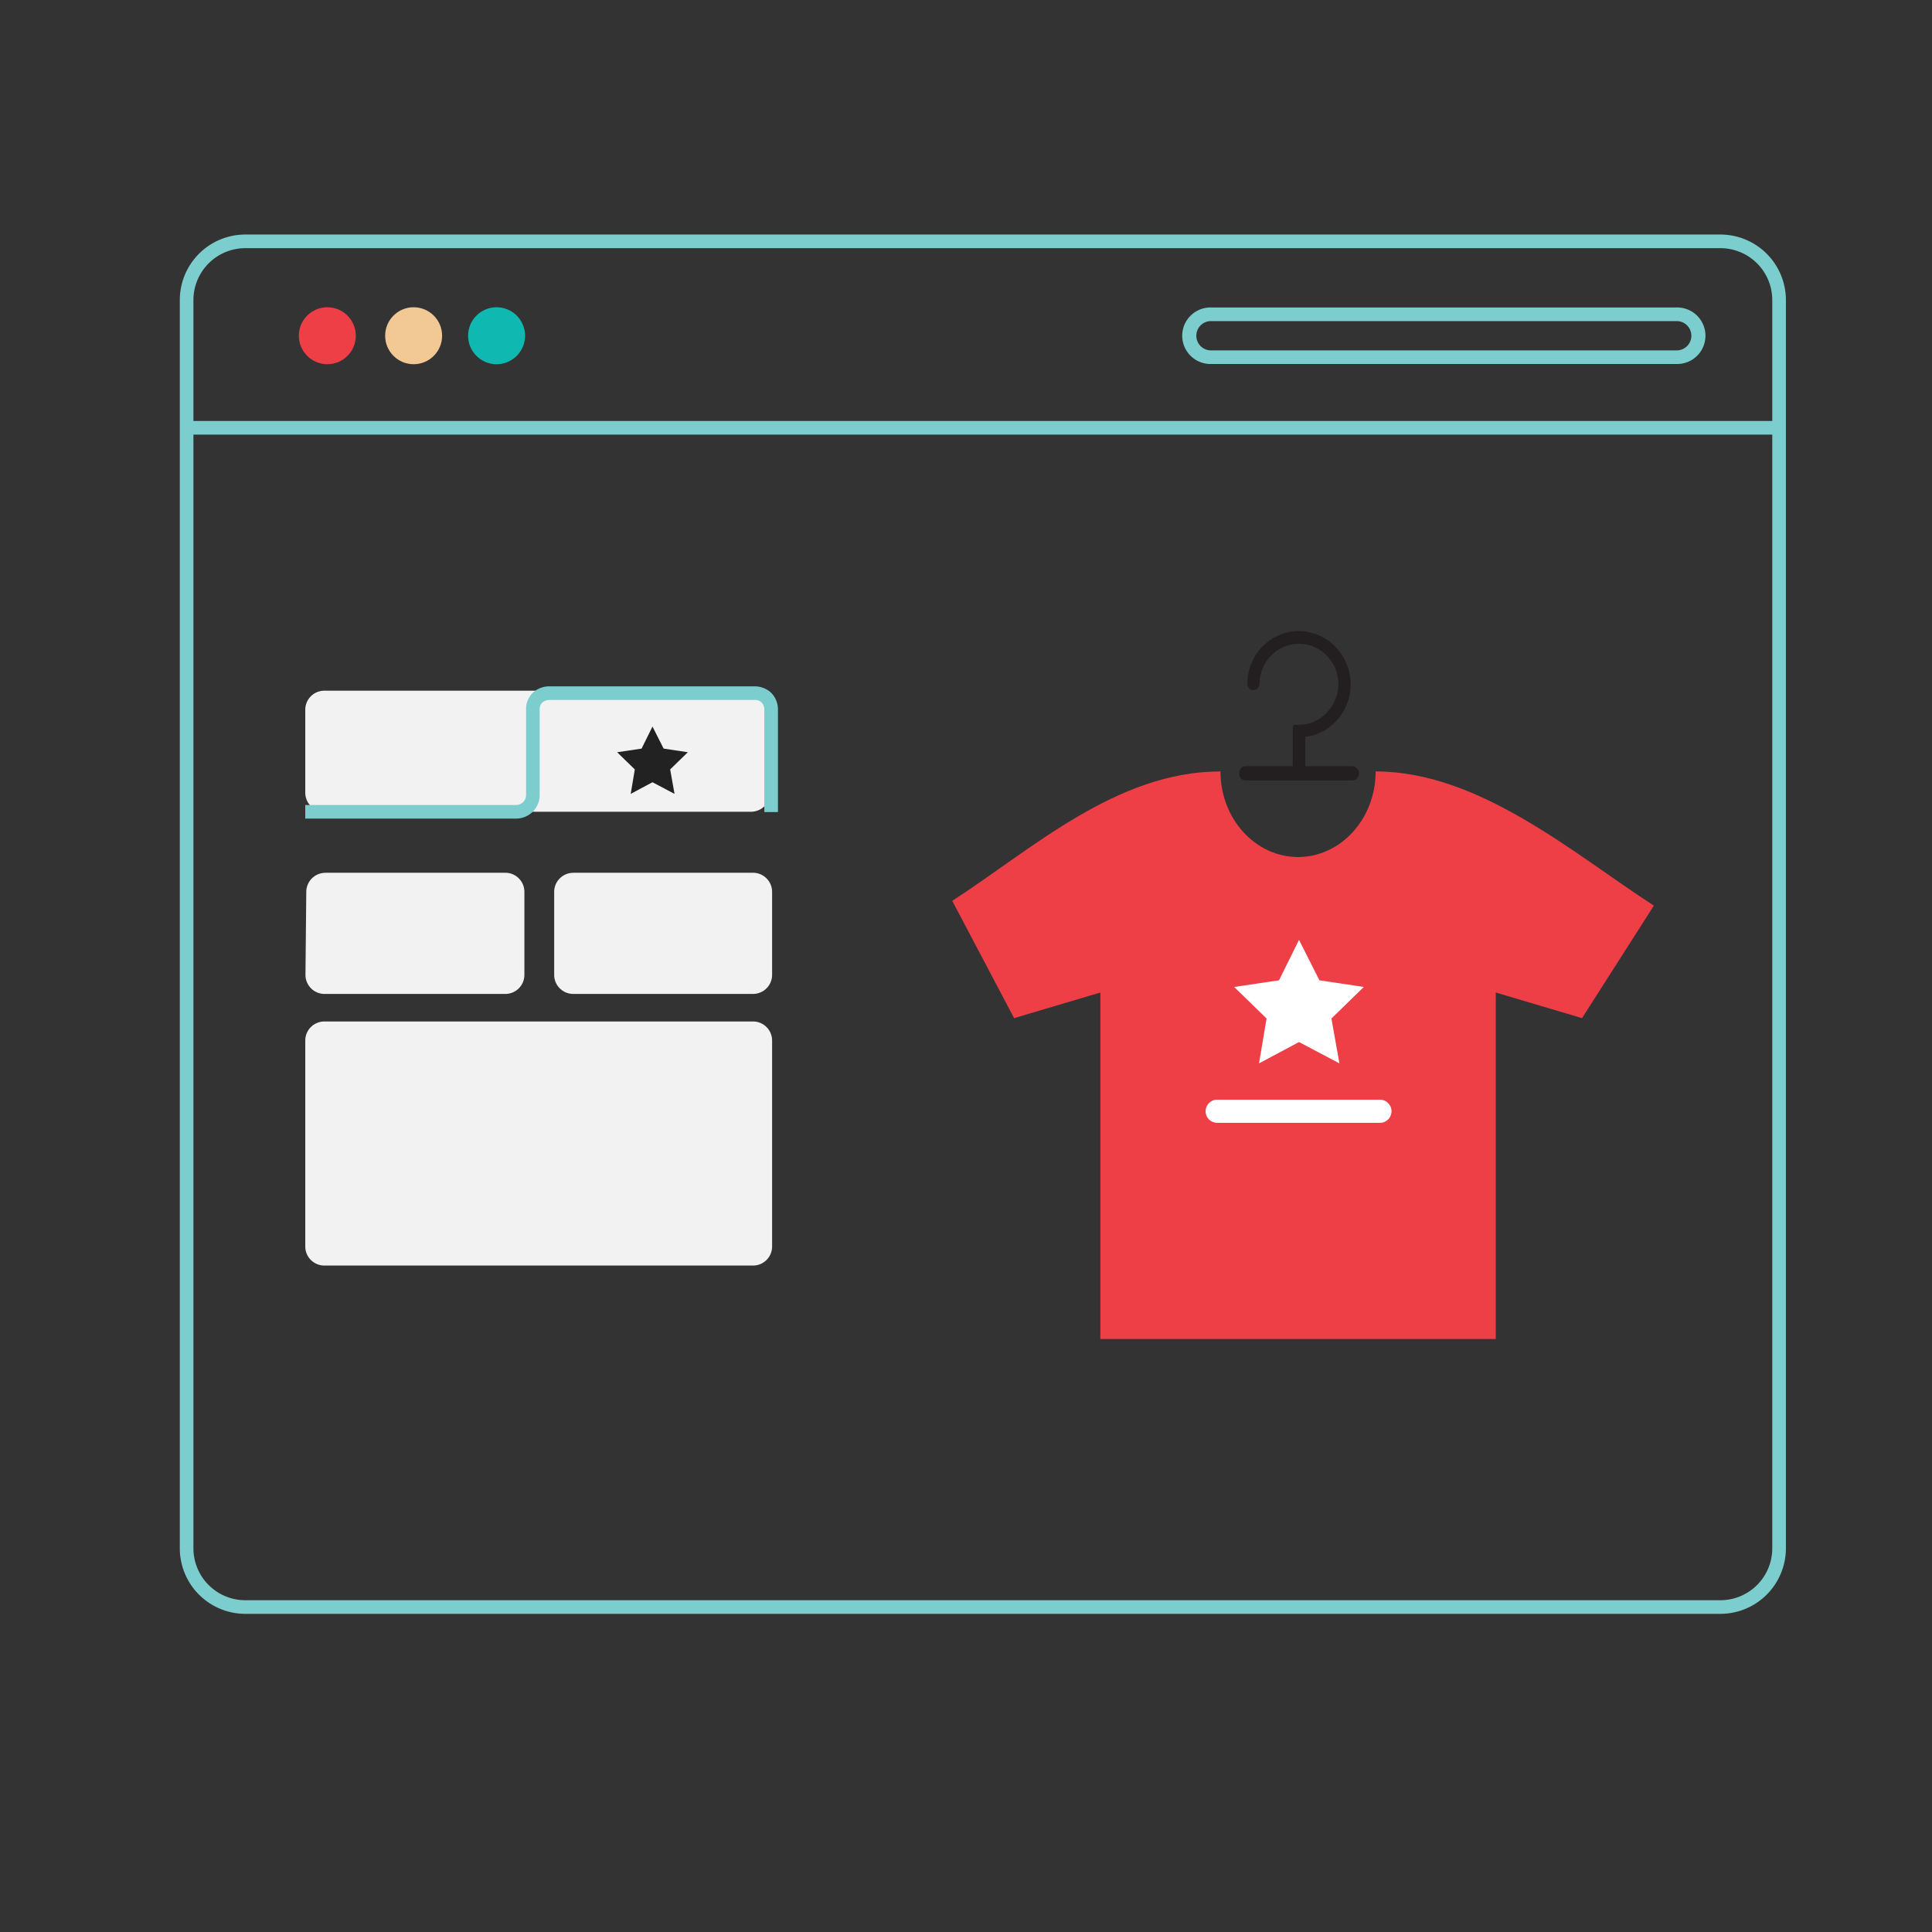
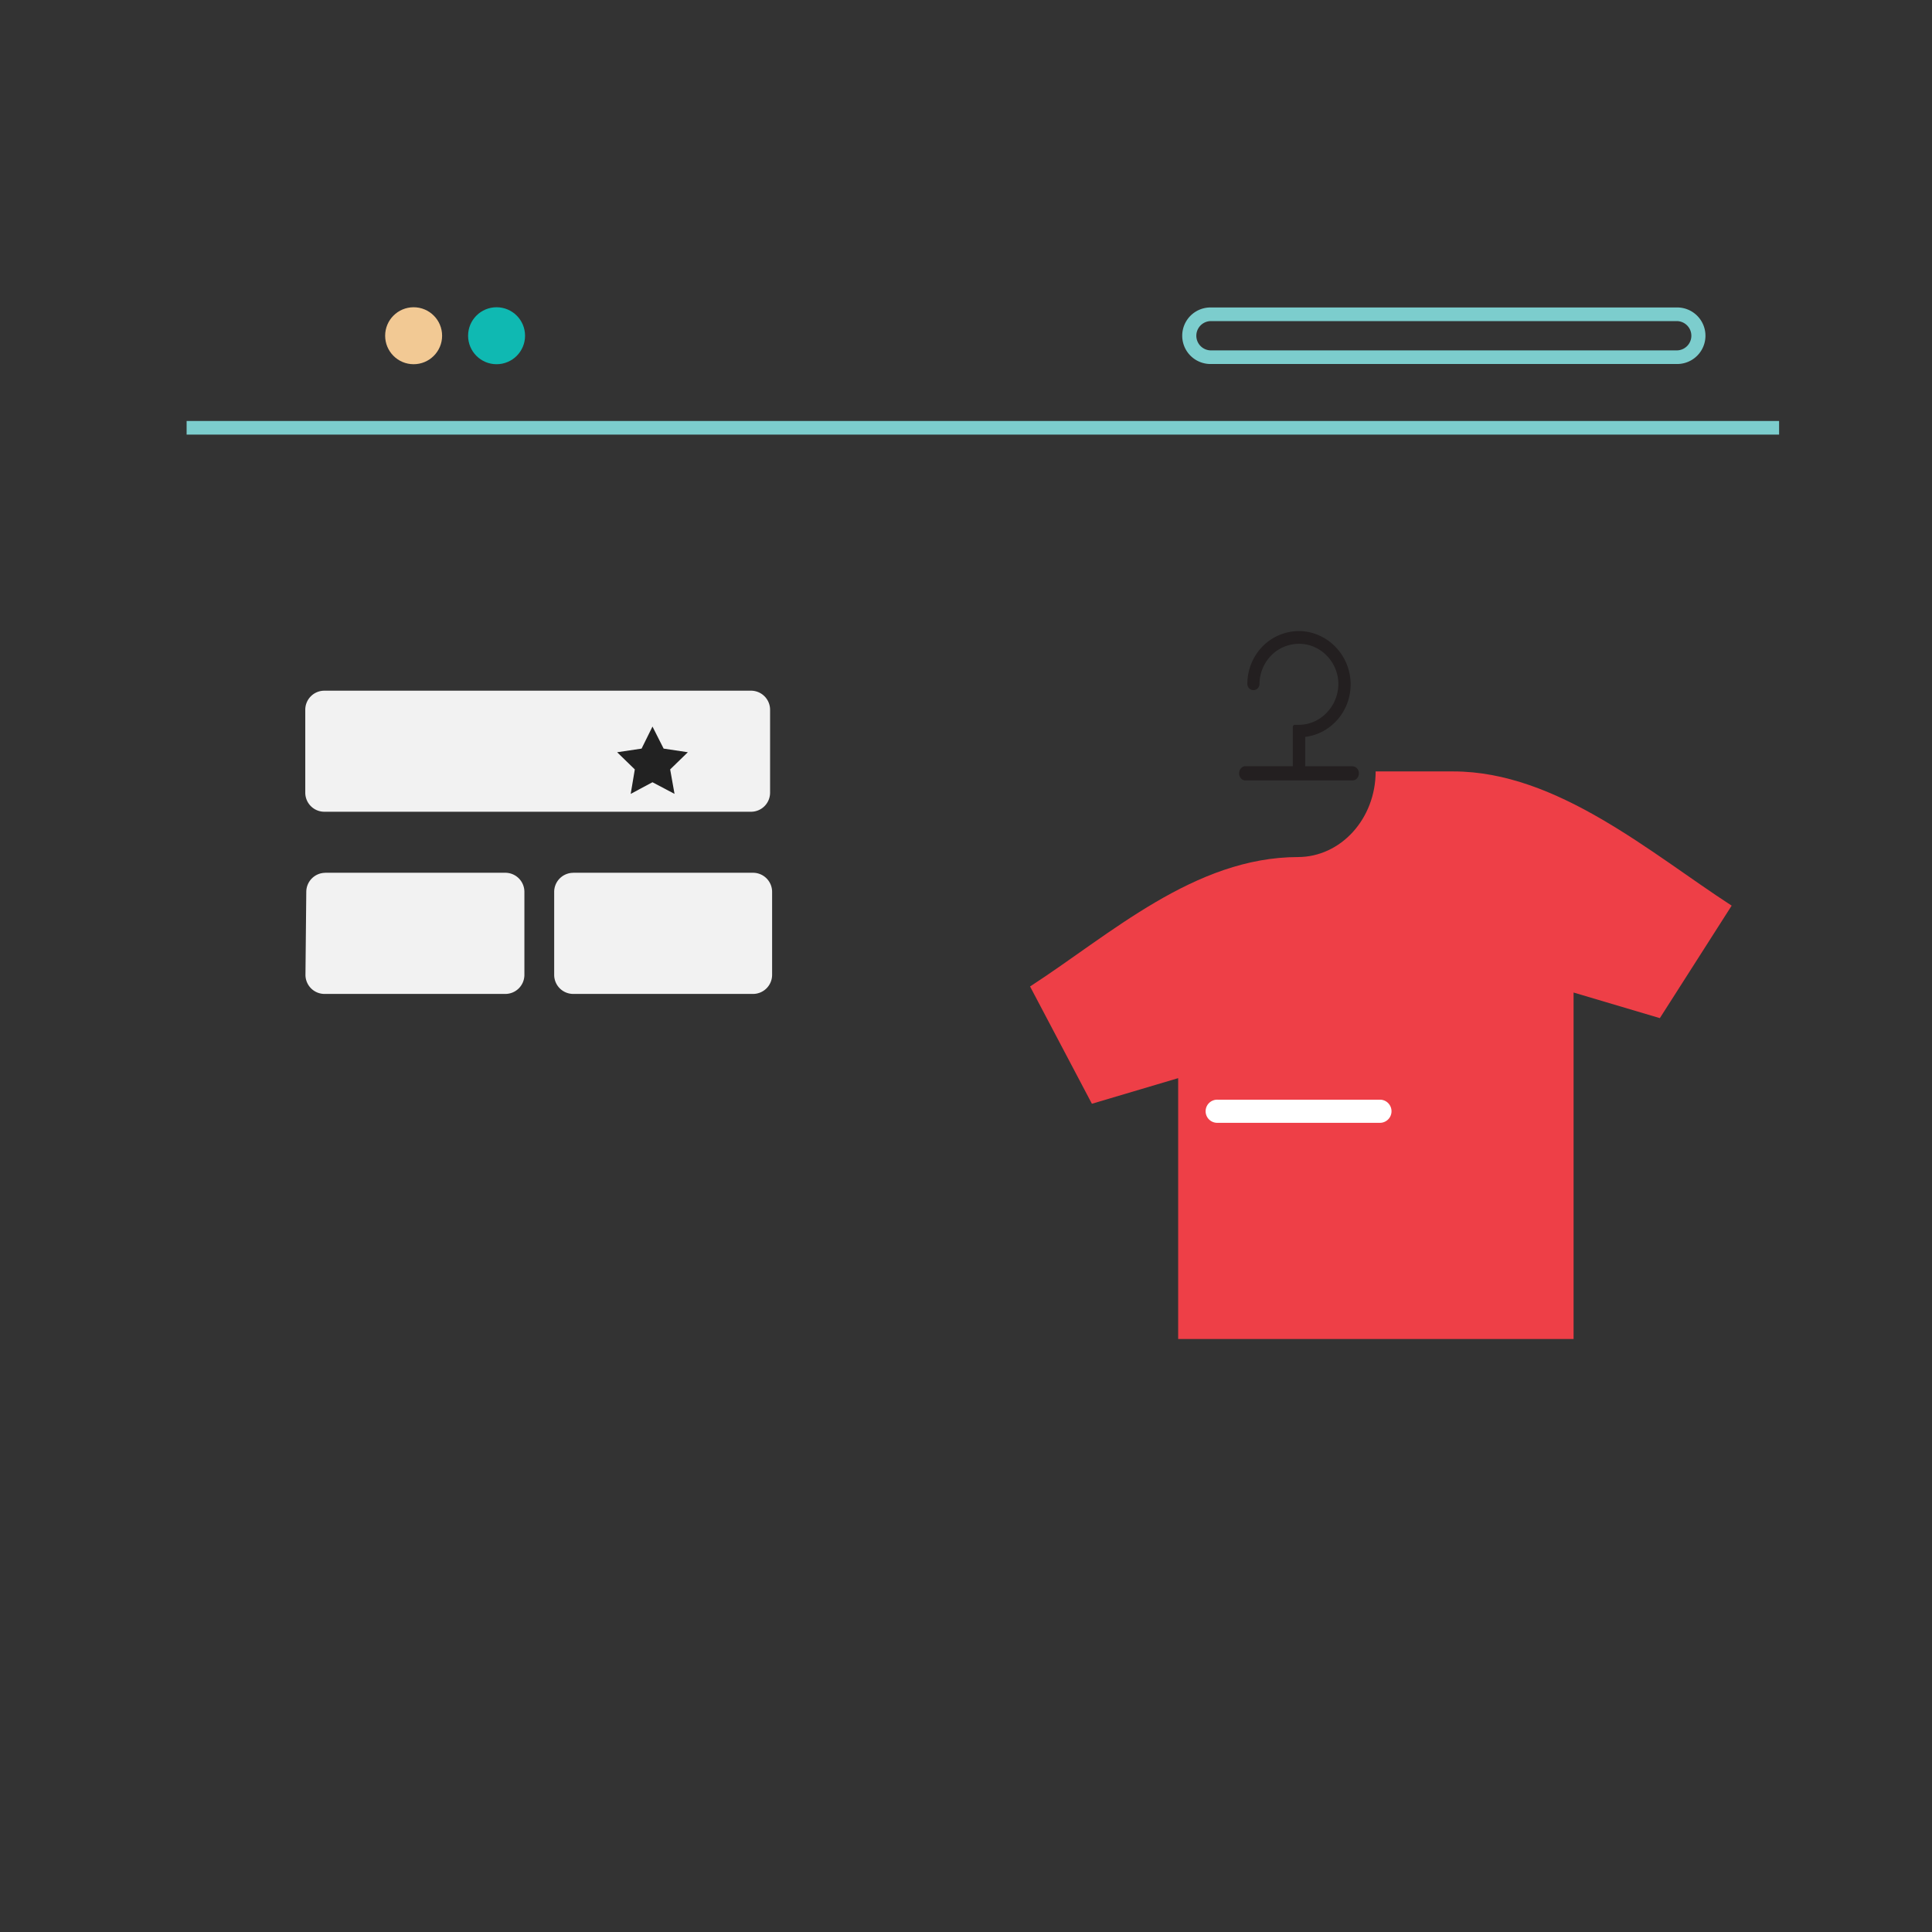
<svg xmlns="http://www.w3.org/2000/svg" id="Layer_1" data-name="Layer 1" viewBox="0 0 1200 1200">
  <rect x="0" y="0" width="1200" height="1200" fill="#333333" stroke="none" />
  <defs>
    <style>.cls-1{fill:#7ccdcd;}.cls-2{fill:#ee3f47;}.cls-3{fill:#0fb9b2;}.cls-4{fill:#f2c994;}.cls-5{fill:#f2f2f2;}.cls-6{fill:#222;}.cls-7{fill:#231f20;}.cls-8{fill:#fff;}</style>
  </defs>
-   <path class="cls-1" d="M1068.58,1002.39H152.35a40.72,40.72,0,0,1-40.67-40.69V186.35a40.72,40.72,0,0,1,40.67-40.68h916.23a40.73,40.73,0,0,1,40.68,40.68V961.7A40.73,40.73,0,0,1,1068.58,1002.39ZM152.35,154.14a32.25,32.25,0,0,0-32.21,32.21V961.7a32.26,32.26,0,0,0,32.21,32.23h916.23a32.26,32.26,0,0,0,32.21-32.23V186.35a32.25,32.25,0,0,0-32.21-32.21Z" />
  <g id="Oval">
-     <circle class="cls-2" cx="203.31" cy="208.53" r="17.69" />
-   </g>
+     </g>
  <g id="Oval-2" data-name="Oval">
    <circle class="cls-3" cx="308.43" cy="208.53" r="17.69" />
  </g>
  <g id="Oval-3" data-name="Oval">
    <circle class="cls-4" cx="256.91" cy="208.53" r="17.69" />
  </g>
  <path class="cls-1" d="M1041.73,226.09H751.86a17.56,17.56,0,0,1,0-35.12h289.87a17.56,17.56,0,0,1,0,35.12ZM751.86,199.44a9.1,9.1,0,0,0,0,18.19h289.87a9.1,9.1,0,0,0,0-18.19Z" />
  <rect class="cls-1" x="115.91" y="261.48" width="989.12" height="8.46" />
  <g id="Shape">
    <path class="cls-5" d="M201.46,429h265a11.84,11.84,0,0,1,11.85,11.84v51.5a11.84,11.84,0,0,1-11.85,11.85h-265a11.85,11.85,0,0,1-11.85-11.85v-51.5A11.85,11.85,0,0,1,201.46,429Zm.63,113.09H313.87A11.85,11.85,0,0,1,325.71,554v51.5a11.85,11.85,0,0,1-11.84,11.85H201.58a11.85,11.85,0,0,1-11.85-12l.51-51.5A11.86,11.86,0,0,1,202.09,542.12Zm154,0H467.72A11.86,11.86,0,0,1,479.57,554v51.5a11.86,11.86,0,0,1-11.85,11.85H356.06a11.86,11.86,0,0,1-11.85-11.85V554A11.86,11.86,0,0,1,356.06,542.12Z" />
  </g>
  <g id="Path-3">
-     <path class="cls-1" d="M320.6,508.45h-131V500h131a6.18,6.18,0,0,0,6.15-6.05V440.76a13.93,13.93,0,0,1,4.1-10.37,15,15,0,0,1,10.18-4.1H468.59a15.12,15.12,0,0,1,10.39,4,14.81,14.81,0,0,1,4.22,10.56v63.52h-8.46V440.76a6.29,6.29,0,0,0-1.7-4.46,6.19,6.19,0,0,0-4.36-1.54H341.05a6.43,6.43,0,0,0-4.33,1.72,5.58,5.58,0,0,0-1.52,4.09V494A14.67,14.67,0,0,1,320.6,508.45Z" />
-   </g>
+     </g>
  <g id="Path-4">
-     <path class="cls-5" d="M201.44,786.06H467.73a11.85,11.85,0,0,0,11.84-11.85V646.31a11.85,11.85,0,0,0-11.84-11.85H201.44a11.85,11.85,0,0,0-11.83,11.85v127.9A11.85,11.85,0,0,0,201.44,786.06Z" />
-   </g>
+     </g>
  <g id="Path-5">
    <polygon class="cls-6" points="398.5 464.97 383.31 467.23 394.29 477.9 391.74 493.09 405.27 485.87 418.96 493.09 416.25 477.9 427.23 467.23 412.19 464.97 405.27 451.28 398.5 464.97" />
  </g>
  <path class="cls-7" d="M840.09,475.94H810.68V457.7c16.36-2,28.66-16.49,28.21-33.5-.48-17.44-14.19-31.6-31.22-32.23a31.84,31.84,0,0,0-23.26,9.3,33.34,33.34,0,0,0-9.65,23.55,3.84,3.84,0,0,0,1.88,3.31,3.75,3.75,0,0,0,3.79,0,3.84,3.84,0,0,0,1.87-3.31,25.47,25.47,0,0,1,7.68-18.1,24.13,24.13,0,0,1,26.07-5,25.22,25.22,0,0,1,15.21,22.34,25.66,25.66,0,0,1-6.92,18.28,23.91,23.91,0,0,1-17.52,7.86h-2.5a1.34,1.34,0,0,0-1.35,1.34v24.35H773.56c-2.13,0-3.85,1.92-3.92,4.41a4.8,4.8,0,0,0,1.07,3.08,3.62,3.62,0,0,0,2.73,1.35h66.63a3.85,3.85,0,0,0,2.87-1.34,4.76,4.76,0,0,0,1.08-3.11A4.21,4.21,0,0,0,840.09,475.94Z" />
-   <path class="cls-2" d="M854.44,479.15c0,29.4-21.62,53.18-48.33,53.18h.28c-26.71,0-48.33-23.78-48.33-53.18h0c-64.46,0-116.89,48.2-166.6,80.38l38.41,72.85,53.58-15.9V831.69h245.6V616.48l53.58,15.9,44.61-69.87c-49.71-32.18-108.34-83.36-172.8-83.36Z" />
+   <path class="cls-2" d="M854.44,479.15c0,29.4-21.62,53.18-48.33,53.18h.28h0c-64.46,0-116.89,48.2-166.6,80.38l38.41,72.85,53.58-15.9V831.69h245.6V616.48l53.58,15.9,44.61-69.87c-49.71-32.18-108.34-83.36-172.8-83.36Z" />
  <g id="Path-5-2" data-name="Path-5">
-     <polygon class="cls-8" points="794.42 608.88 766.55 613.02 786.69 632.61 782 660.47 806.83 647.23 831.93 660.47 826.97 632.61 847.1 613.02 819.52 608.88 806.83 583.78 794.42 608.88" />
-   </g>
+     </g>
  <path class="cls-8" d="M857.37,697.4H756.29a7.19,7.19,0,1,1,0-14.37H857.37a7.19,7.19,0,0,1,0,14.37Z" />
</svg>